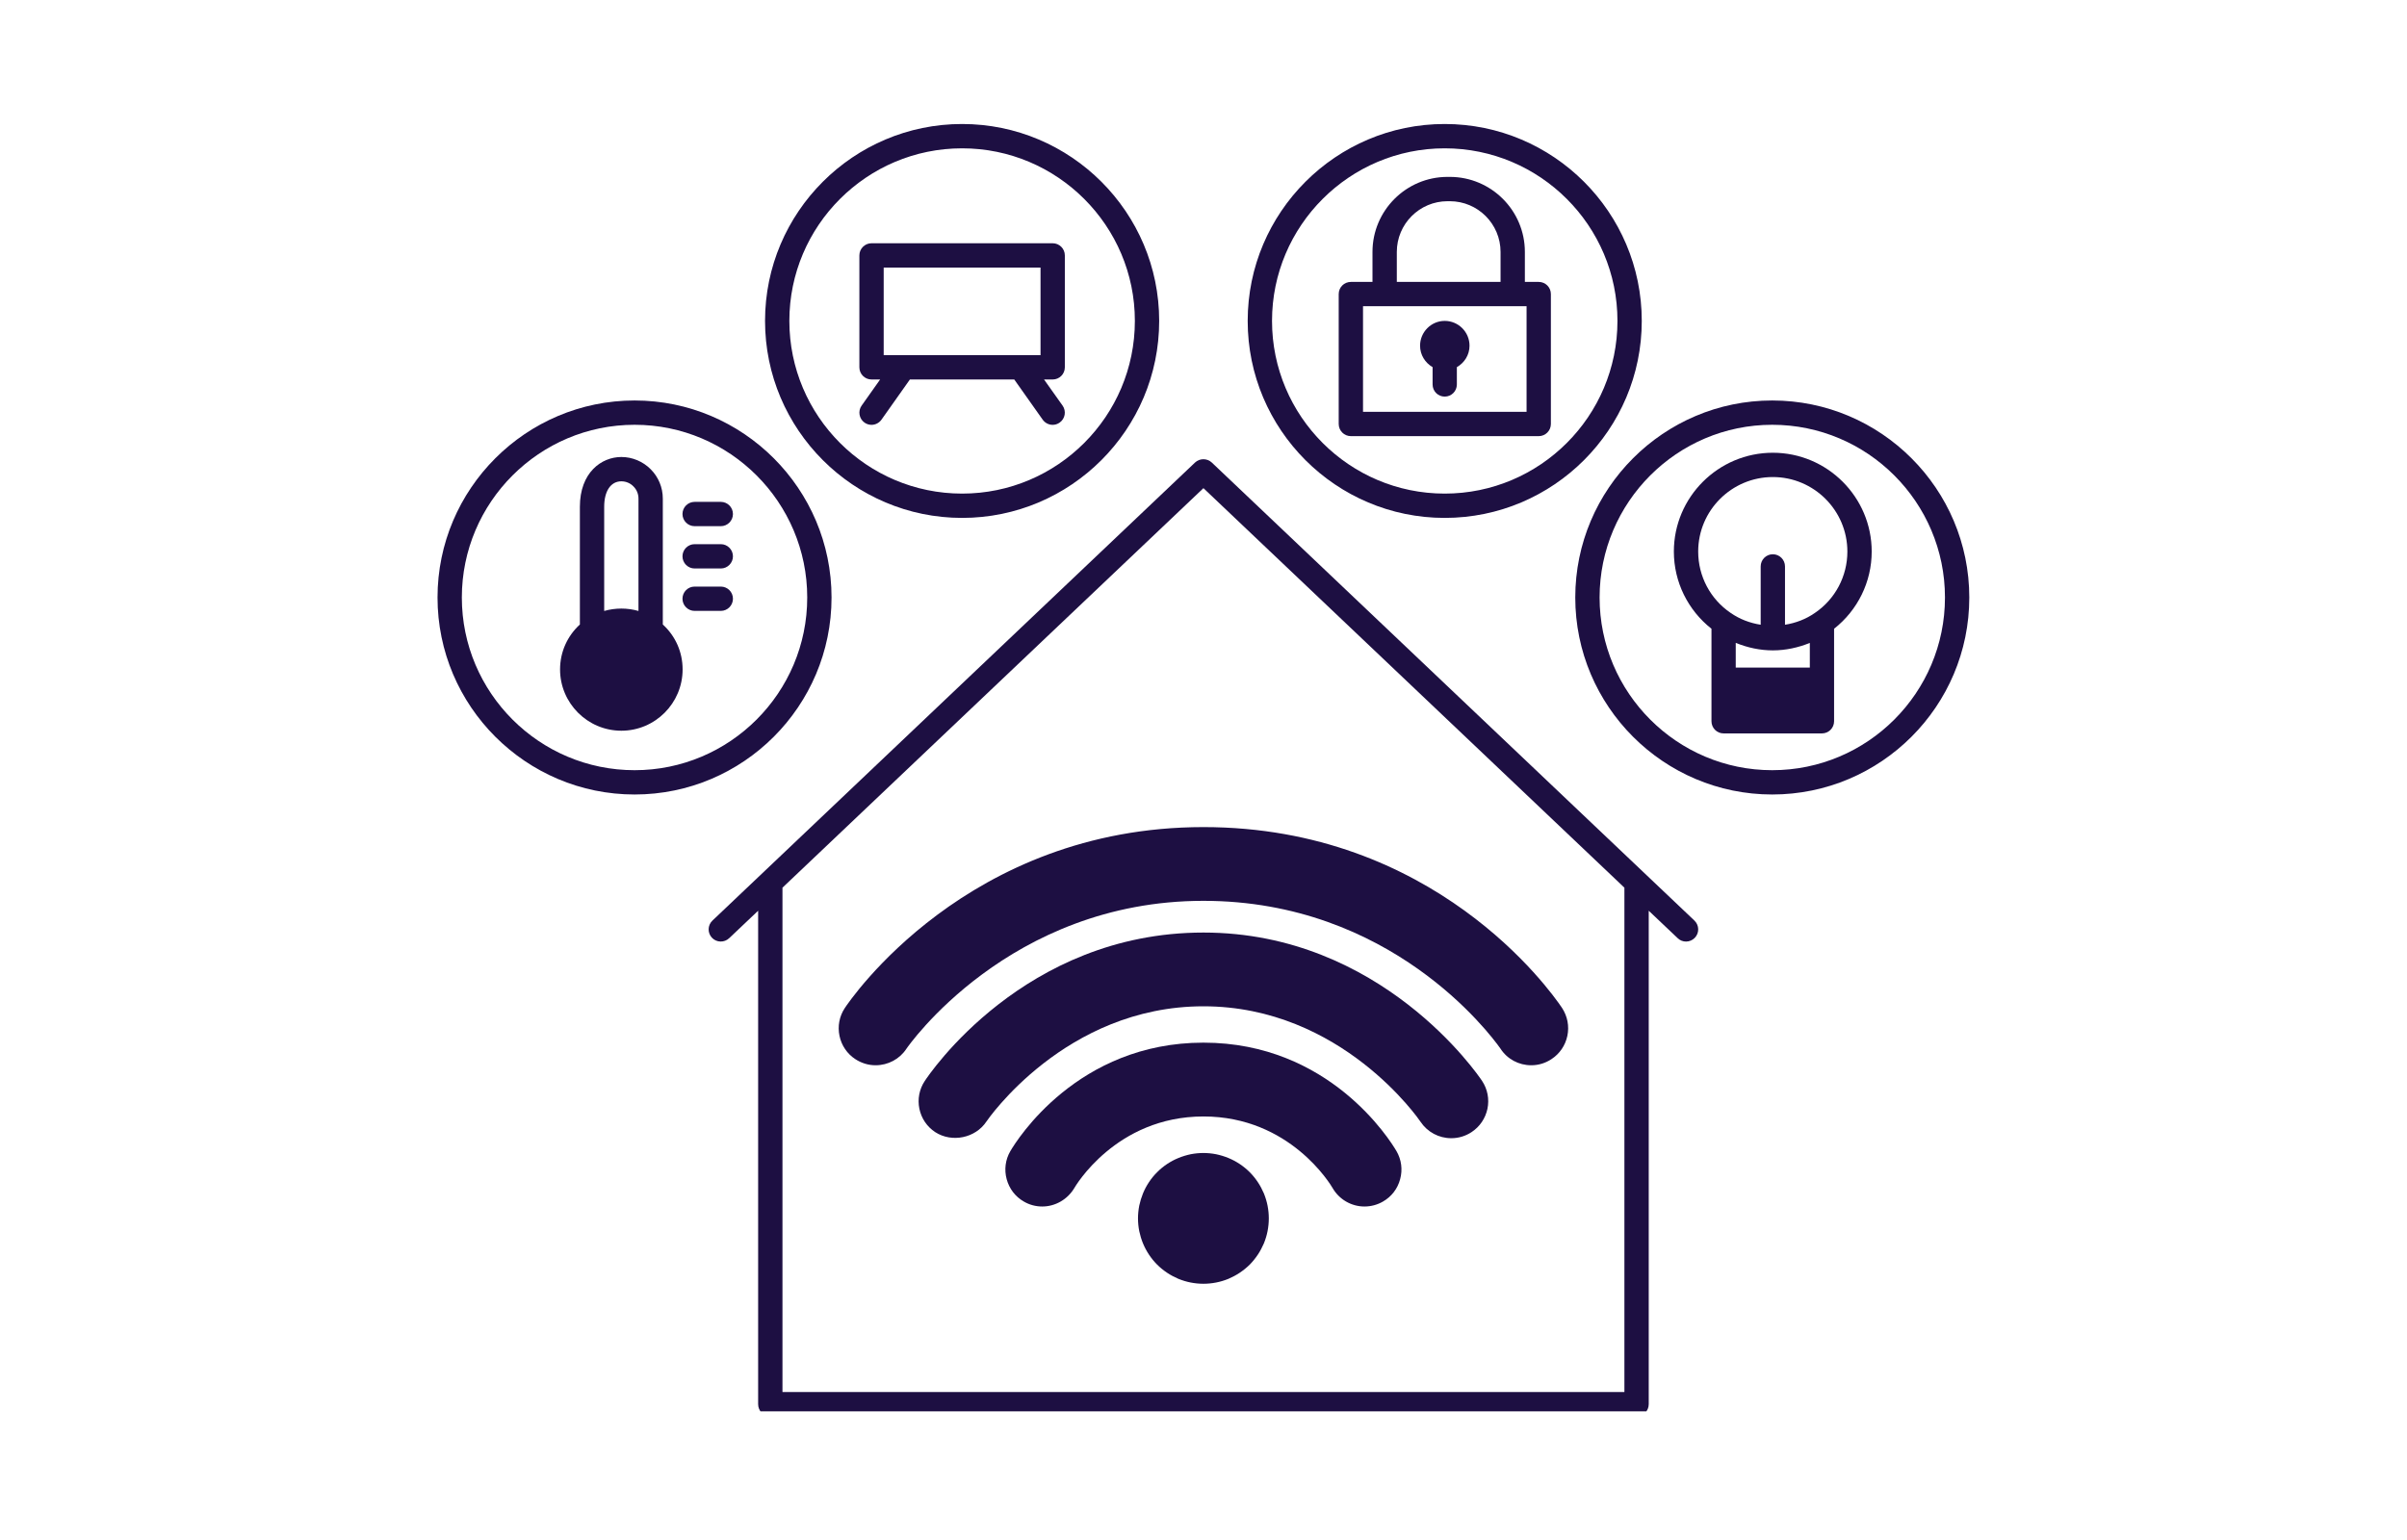
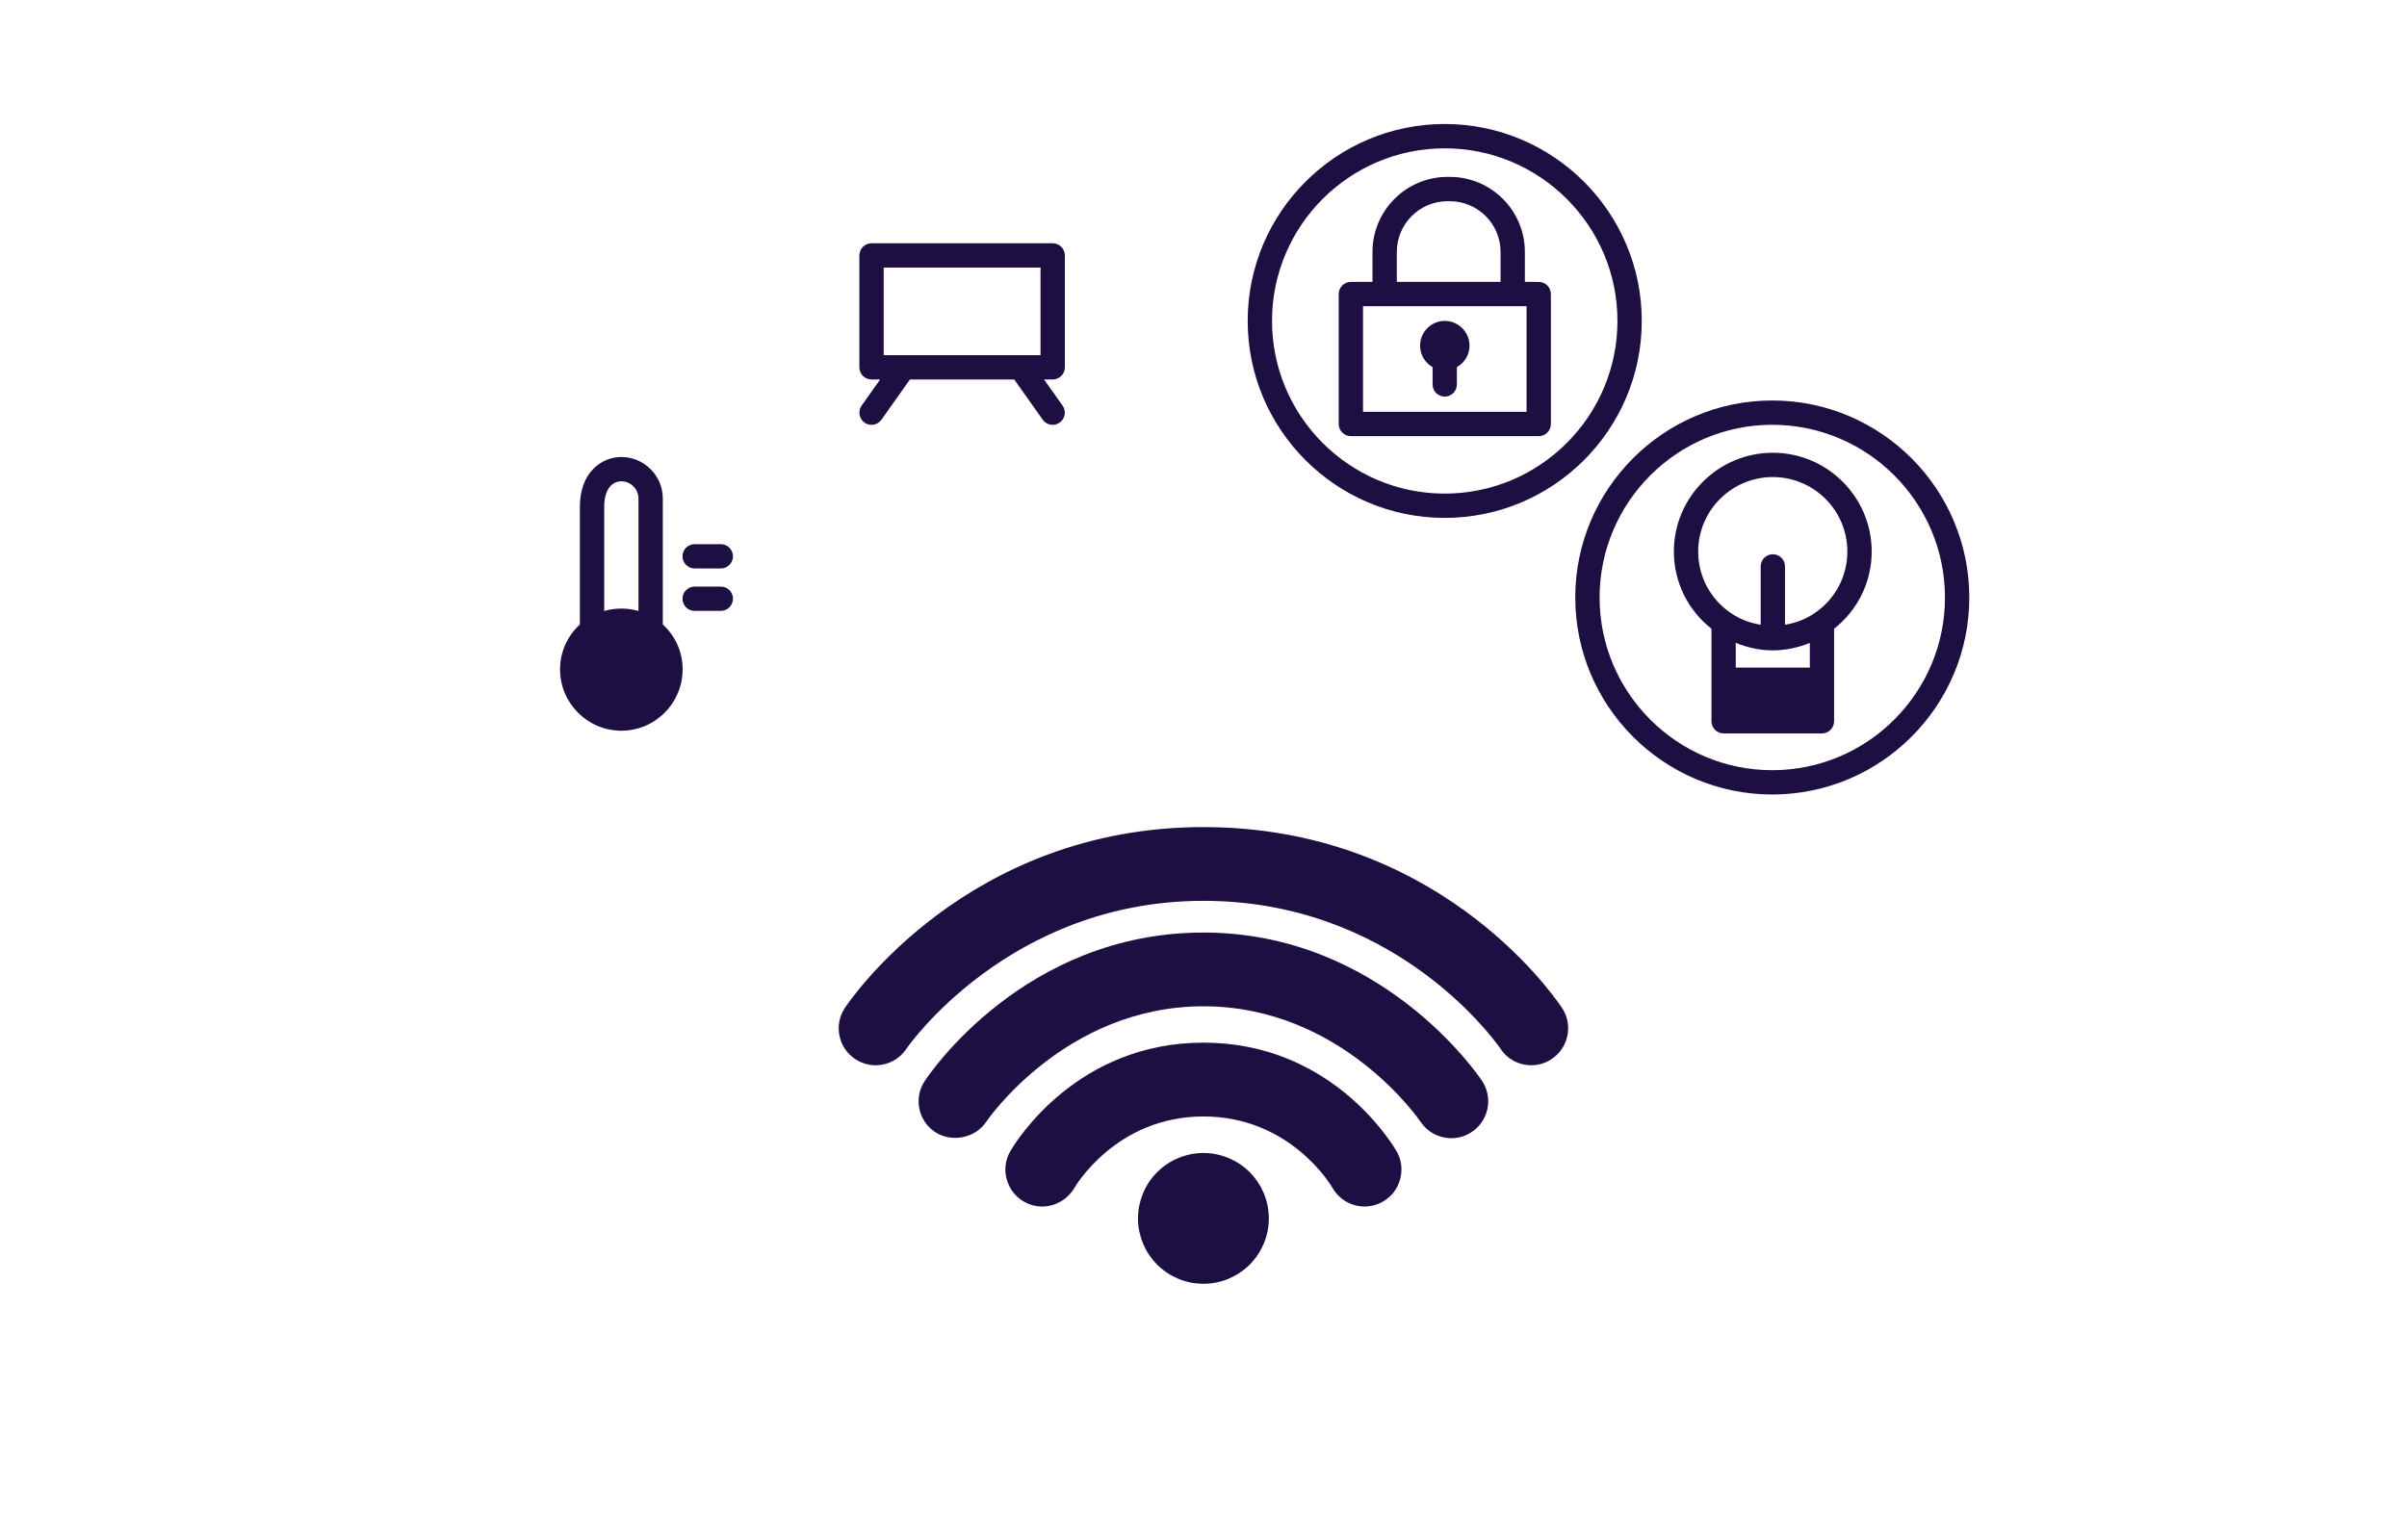
<svg xmlns="http://www.w3.org/2000/svg" width="200" viewBox="0 0 150 96" height="128" preserveAspectRatio="xMidYMid meet">
  <defs>
    <clipPath id="990e1a566d">
-       <path d="M 44 28 L 106 28 L 106 87.98 L 44 87.98 Z M 44 28 " clip-rule="nonzero" />
-     </clipPath>
+       </clipPath>
    <clipPath id="6988fb12d1">
      <path d="M 27.164 24 L 52 24 L 52 50 L 27.164 50 Z M 27.164 24 " clip-rule="nonzero" />
    </clipPath>
    <clipPath id="2df07ddcab">
-       <path d="M 47 7.73 L 73 7.73 L 73 33 L 47 33 Z M 47 7.73 " clip-rule="nonzero" />
-     </clipPath>
+       </clipPath>
    <clipPath id="5a546503be">
      <path d="M 77 7.73 L 103 7.73 L 103 33 L 77 33 Z M 77 7.73 " clip-rule="nonzero" />
    </clipPath>
  </defs>
  <path fill="#1d0f42" d="M 90.031 20.004 C 89.184 20.004 88.496 20.703 88.496 21.551 C 88.496 22.121 88.812 22.617 89.277 22.887 L 89.277 23.965 C 89.277 24.387 89.613 24.723 90.031 24.723 C 90.453 24.723 90.789 24.387 90.789 23.965 L 90.789 22.887 C 91.258 22.621 91.578 22.125 91.578 21.551 C 91.578 20.703 90.891 20.004 90.031 20.004 Z M 90.031 20.004 " fill-opacity="1" fill-rule="nonzero" />
  <g clip-path="url(#990e1a566d)">
    <path fill="#1d0f42" d="M 75.516 28.832 C 75.223 28.559 74.766 28.559 74.473 28.832 L 44.398 57.387 C 44.094 57.676 44.082 58.152 44.367 58.457 C 44.656 58.762 45.137 58.773 45.441 58.484 L 47.246 56.773 L 47.246 87.535 C 47.246 87.953 47.582 88.293 48.004 88.293 L 101.988 88.293 C 102.406 88.293 102.746 87.953 102.746 87.535 L 102.746 56.773 L 104.551 58.484 C 104.695 58.625 104.883 58.695 105.07 58.695 C 105.273 58.695 105.473 58.613 105.621 58.457 C 105.91 58.152 105.895 57.676 105.594 57.387 Z M 101.23 86.777 L 48.762 86.777 L 48.762 55.336 L 74.996 30.43 L 101.23 55.336 Z M 101.23 86.777 " fill-opacity="1" fill-rule="nonzero" />
  </g>
  <path fill="#1d0f42" d="M 79.07 75.953 C 79.07 76.219 79.043 76.484 78.992 76.746 C 78.941 77.008 78.863 77.266 78.762 77.512 C 78.656 77.758 78.531 77.992 78.383 78.215 C 78.234 78.438 78.066 78.645 77.879 78.836 C 77.688 79.023 77.48 79.191 77.258 79.34 C 77.035 79.488 76.801 79.613 76.555 79.719 C 76.309 79.82 76.051 79.898 75.789 79.949 C 75.527 80 75.262 80.027 74.996 80.027 C 74.727 80.027 74.461 80 74.199 79.949 C 73.938 79.898 73.684 79.82 73.434 79.719 C 73.188 79.613 72.953 79.488 72.73 79.34 C 72.508 79.191 72.301 79.023 72.113 78.836 C 71.922 78.645 71.754 78.438 71.605 78.215 C 71.457 77.992 71.332 77.758 71.23 77.512 C 71.129 77.266 71.051 77.008 70.996 76.746 C 70.945 76.484 70.918 76.219 70.918 75.953 C 70.918 75.684 70.945 75.418 70.996 75.156 C 71.051 74.895 71.129 74.641 71.23 74.391 C 71.332 74.145 71.457 73.91 71.605 73.688 C 71.754 73.465 71.922 73.258 72.113 73.07 C 72.301 72.879 72.508 72.711 72.73 72.562 C 72.953 72.414 73.188 72.289 73.434 72.188 C 73.684 72.086 73.938 72.008 74.199 71.953 C 74.461 71.902 74.727 71.875 74.996 71.875 C 75.262 71.875 75.527 71.902 75.789 71.953 C 76.051 72.008 76.309 72.086 76.555 72.188 C 76.801 72.289 77.035 72.414 77.258 72.562 C 77.48 72.711 77.688 72.879 77.879 73.07 C 78.066 73.258 78.234 73.465 78.383 73.688 C 78.531 73.91 78.656 74.145 78.762 74.391 C 78.863 74.641 78.941 74.895 78.992 75.156 C 79.043 75.418 79.07 75.684 79.07 75.953 Z M 79.07 75.953 " fill-opacity="1" fill-rule="nonzero" />
  <path fill="#1d0f42" d="M 74.996 64.996 C 67.152 64.996 63.367 71.066 62.961 71.762 C 62.652 72.293 62.574 72.914 62.734 73.508 C 62.895 74.102 63.273 74.598 63.805 74.902 C 64.148 75.105 64.547 75.211 64.949 75.211 C 65.758 75.211 66.523 74.777 66.953 74.055 C 66.977 74.012 69.523 69.598 74.996 69.598 C 80.398 69.598 82.938 73.875 83.043 74.055 C 83.449 74.766 84.211 75.211 85.031 75.211 C 85.441 75.211 85.84 75.102 86.184 74.902 C 86.715 74.598 87.098 74.102 87.254 73.508 C 87.418 72.914 87.336 72.293 87.027 71.758 C 86.621 71.066 82.84 64.996 74.996 64.996 Z M 74.996 64.996 " fill-opacity="1" fill-rule="nonzero" />
  <path fill="#1d0f42" d="M 74.996 58.133 C 63.805 58.133 57.871 67.016 57.629 67.387 C 57.289 67.898 57.172 68.512 57.293 69.113 C 57.418 69.719 57.766 70.234 58.281 70.574 C 59.328 71.25 60.789 70.941 61.469 69.918 C 61.516 69.848 66.371 62.73 74.996 62.73 C 83.621 62.73 88.473 69.848 88.523 69.926 C 88.953 70.57 89.668 70.953 90.441 70.953 C 90.895 70.953 91.332 70.82 91.703 70.574 C 92.215 70.238 92.566 69.723 92.695 69.121 C 92.82 68.516 92.703 67.898 92.359 67.379 C 92.109 67.004 86.07 58.133 74.996 58.133 Z M 74.996 58.133 " fill-opacity="1" fill-rule="nonzero" />
  <path fill="#1d0f42" d="M 52.641 62.848 C 52.305 63.359 52.191 63.973 52.316 64.574 C 52.441 65.176 52.797 65.695 53.301 66.023 C 53.68 66.273 54.117 66.406 54.562 66.406 C 55.344 66.406 56.066 66.02 56.488 65.375 C 56.551 65.281 62.863 56.156 74.996 56.156 C 86.668 56.156 92.844 64.434 93.5 65.359 C 93.918 66.016 94.641 66.406 95.426 66.406 C 95.875 66.406 96.309 66.273 96.68 66.027 C 97.195 65.691 97.547 65.176 97.676 64.57 C 97.801 63.969 97.684 63.355 97.344 62.832 C 96.57 61.68 89.355 51.559 74.996 51.559 C 60.27 51.559 52.945 62.383 52.641 62.848 Z M 52.641 62.848 " fill-opacity="1" fill-rule="nonzero" />
  <g clip-path="url(#6988fb12d1)">
-     <path fill="#1d0f42" d="M 51.82 37.246 C 51.82 30.477 46.312 24.965 39.547 24.965 C 32.777 24.965 27.266 30.477 27.266 37.246 C 27.266 44.02 32.777 49.527 39.547 49.527 C 46.316 49.527 51.82 44.02 51.82 37.246 Z M 39.547 48.012 C 33.613 48.012 28.781 43.184 28.781 37.246 C 28.781 31.312 33.613 26.48 39.547 26.48 C 45.48 26.48 50.305 31.312 50.305 37.246 C 50.305 43.184 45.48 48.012 39.547 48.012 Z M 39.547 48.012 " fill-opacity="1" fill-rule="nonzero" />
-   </g>
+     </g>
  <g clip-path="url(#2df07ddcab)">
    <path fill="#1d0f42" d="M 59.957 32.285 C 66.727 32.285 72.238 26.777 72.238 20.004 C 72.238 13.238 66.73 7.73 59.957 7.73 C 53.184 7.73 47.676 13.238 47.676 20.004 C 47.676 26.777 53.188 32.285 59.957 32.285 Z M 59.957 9.246 C 65.895 9.246 70.723 14.074 70.723 20.004 C 70.723 25.941 65.895 30.77 59.957 30.77 C 54.02 30.77 49.191 25.941 49.191 20.004 C 49.191 14.074 54.02 9.246 59.957 9.246 Z M 59.957 9.246 " fill-opacity="1" fill-rule="nonzero" />
  </g>
  <path fill="#1d0f42" d="M 110.441 24.965 C 103.676 24.965 98.168 30.477 98.168 37.246 C 98.168 44.02 103.676 49.527 110.441 49.527 C 117.215 49.527 122.723 44.02 122.723 37.246 C 122.723 30.477 117.215 24.965 110.441 24.965 Z M 110.441 48.012 C 104.512 48.012 99.684 43.184 99.684 37.246 C 99.684 31.312 104.512 26.48 110.441 26.48 C 116.379 26.48 121.207 31.312 121.207 37.246 C 121.207 43.184 116.379 48.012 110.441 48.012 Z M 110.441 48.012 " fill-opacity="1" fill-rule="nonzero" />
  <g clip-path="url(#5a546503be)">
    <path fill="#1d0f42" d="M 90.031 32.285 C 96.805 32.285 102.312 26.777 102.312 20.004 C 102.312 13.238 96.805 7.73 90.031 7.73 C 83.262 7.73 77.754 13.238 77.754 20.004 C 77.754 26.777 83.262 32.285 90.031 32.285 Z M 90.031 9.246 C 95.969 9.246 100.797 14.074 100.797 20.004 C 100.797 25.941 95.969 30.77 90.031 30.77 C 84.098 30.77 79.27 25.941 79.27 20.004 C 79.27 14.074 84.098 9.246 90.031 9.246 Z M 90.031 9.246 " fill-opacity="1" fill-rule="nonzero" />
  </g>
  <path fill="#1d0f42" d="M 41.305 38.93 L 41.305 31.082 C 41.305 30.391 41.035 29.738 40.551 29.254 C 40.074 28.77 39.41 28.488 38.723 28.488 C 37.477 28.488 36.137 29.461 36.137 31.59 L 36.137 38.93 C 35.352 39.648 34.902 40.648 34.902 41.73 C 34.902 43.836 36.617 45.551 38.723 45.551 C 40.828 45.551 42.539 43.836 42.539 41.73 C 42.539 40.648 42.094 39.648 41.305 38.93 Z M 38.723 30.004 C 39.004 30.004 39.277 30.117 39.473 30.32 C 39.68 30.523 39.789 30.793 39.789 31.082 L 39.789 38.086 C 39.094 37.887 38.352 37.887 37.652 38.086 L 37.652 31.59 C 37.652 30.613 38.062 30.004 38.723 30.004 Z M 38.723 30.004 " fill-opacity="1" fill-rule="nonzero" />
-   <path fill="#1d0f42" d="M 44.918 31.285 L 43.289 31.285 C 42.871 31.285 42.531 31.625 42.531 32.043 C 42.531 32.461 42.871 32.801 43.289 32.801 L 44.918 32.801 C 45.336 32.801 45.676 32.461 45.676 32.043 C 45.676 31.625 45.336 31.285 44.918 31.285 Z M 44.918 31.285 " fill-opacity="1" fill-rule="nonzero" />
  <path fill="#1d0f42" d="M 44.918 33.922 L 43.289 33.922 C 42.871 33.922 42.531 34.262 42.531 34.68 C 42.531 35.098 42.871 35.438 43.289 35.438 L 44.918 35.438 C 45.336 35.438 45.676 35.098 45.676 34.68 C 45.676 34.262 45.336 33.922 44.918 33.922 Z M 44.918 33.922 " fill-opacity="1" fill-rule="nonzero" />
  <path fill="#1d0f42" d="M 44.918 36.566 L 43.289 36.566 C 42.871 36.566 42.531 36.902 42.531 37.324 C 42.531 37.742 42.871 38.082 43.289 38.082 L 44.918 38.082 C 45.336 38.082 45.676 37.742 45.676 37.324 C 45.676 36.902 45.336 36.566 44.918 36.566 Z M 44.918 36.566 " fill-opacity="1" fill-rule="nonzero" />
  <path fill="#1d0f42" d="M 54.312 23.656 L 54.848 23.656 L 53.695 25.285 C 53.453 25.629 53.535 26.102 53.875 26.344 C 54.008 26.438 54.16 26.484 54.312 26.484 C 54.547 26.484 54.781 26.371 54.93 26.164 L 56.703 23.656 L 63.207 23.656 L 64.98 26.164 C 65.129 26.371 65.363 26.484 65.598 26.484 C 65.75 26.484 65.902 26.438 66.035 26.344 C 66.379 26.102 66.461 25.629 66.219 25.285 L 65.062 23.656 L 65.602 23.656 C 66.02 23.656 66.359 23.316 66.359 22.898 L 66.359 15.922 C 66.359 15.504 66.02 15.164 65.602 15.164 L 54.312 15.164 C 53.895 15.164 53.555 15.504 53.555 15.922 L 53.555 22.898 C 53.555 23.316 53.895 23.656 54.312 23.656 Z M 55.07 16.68 L 64.844 16.68 L 64.844 22.141 L 55.07 22.141 Z M 55.07 16.68 " fill-opacity="1" fill-rule="nonzero" />
  <path fill="#1d0f42" d="M 84.184 27.188 L 95.891 27.188 C 96.309 27.188 96.648 26.848 96.648 26.43 L 96.648 18.332 C 96.648 17.91 96.309 17.574 95.891 17.574 L 95.027 17.574 L 95.027 15.703 C 95.027 13.125 92.93 11.027 90.352 11.027 L 90.207 11.027 C 87.629 11.027 85.531 13.125 85.531 15.703 L 85.531 17.574 L 84.184 17.574 C 83.766 17.574 83.426 17.91 83.426 18.332 L 83.426 26.43 C 83.426 26.848 83.766 27.188 84.184 27.188 Z M 87.047 15.703 C 87.047 13.961 88.465 12.543 90.207 12.543 L 90.352 12.543 C 92.094 12.543 93.512 13.961 93.512 15.703 L 93.512 17.574 L 87.047 17.574 Z M 84.941 19.086 L 95.133 19.086 L 95.133 25.672 L 84.941 25.672 Z M 84.941 19.086 " fill-opacity="1" fill-rule="nonzero" />
  <path fill="#1d0f42" d="M 110.48 28.223 C 107.082 28.223 104.312 30.988 104.312 34.383 C 104.312 36.277 105.188 38.039 106.656 39.195 L 106.656 44.961 C 106.656 45.379 106.992 45.719 107.41 45.719 L 113.539 45.719 C 113.961 45.719 114.297 45.379 114.297 44.961 L 114.297 39.195 C 115.766 38.039 116.641 36.277 116.641 34.383 C 116.641 30.988 113.875 28.223 110.48 28.223 Z M 110.48 40.543 C 111.281 40.543 112.059 40.371 112.785 40.078 L 112.785 41.617 L 108.168 41.617 L 108.168 40.074 C 108.898 40.371 109.676 40.543 110.48 40.543 Z M 113.102 38.207 C 112.543 38.598 111.902 38.84 111.238 38.945 L 111.238 35.309 C 111.238 34.891 110.898 34.551 110.48 34.551 C 110.062 34.551 109.723 34.891 109.723 35.309 L 109.723 38.945 C 109.055 38.84 108.41 38.598 107.852 38.207 C 107.848 38.207 107.848 38.203 107.844 38.203 C 106.582 37.344 105.828 35.918 105.828 34.383 C 105.828 31.82 107.914 29.738 110.48 29.738 C 113.039 29.738 115.125 31.82 115.125 34.383 C 115.125 35.918 114.371 37.348 113.102 38.207 Z M 113.102 38.207 " fill-opacity="1" fill-rule="nonzero" />
</svg>